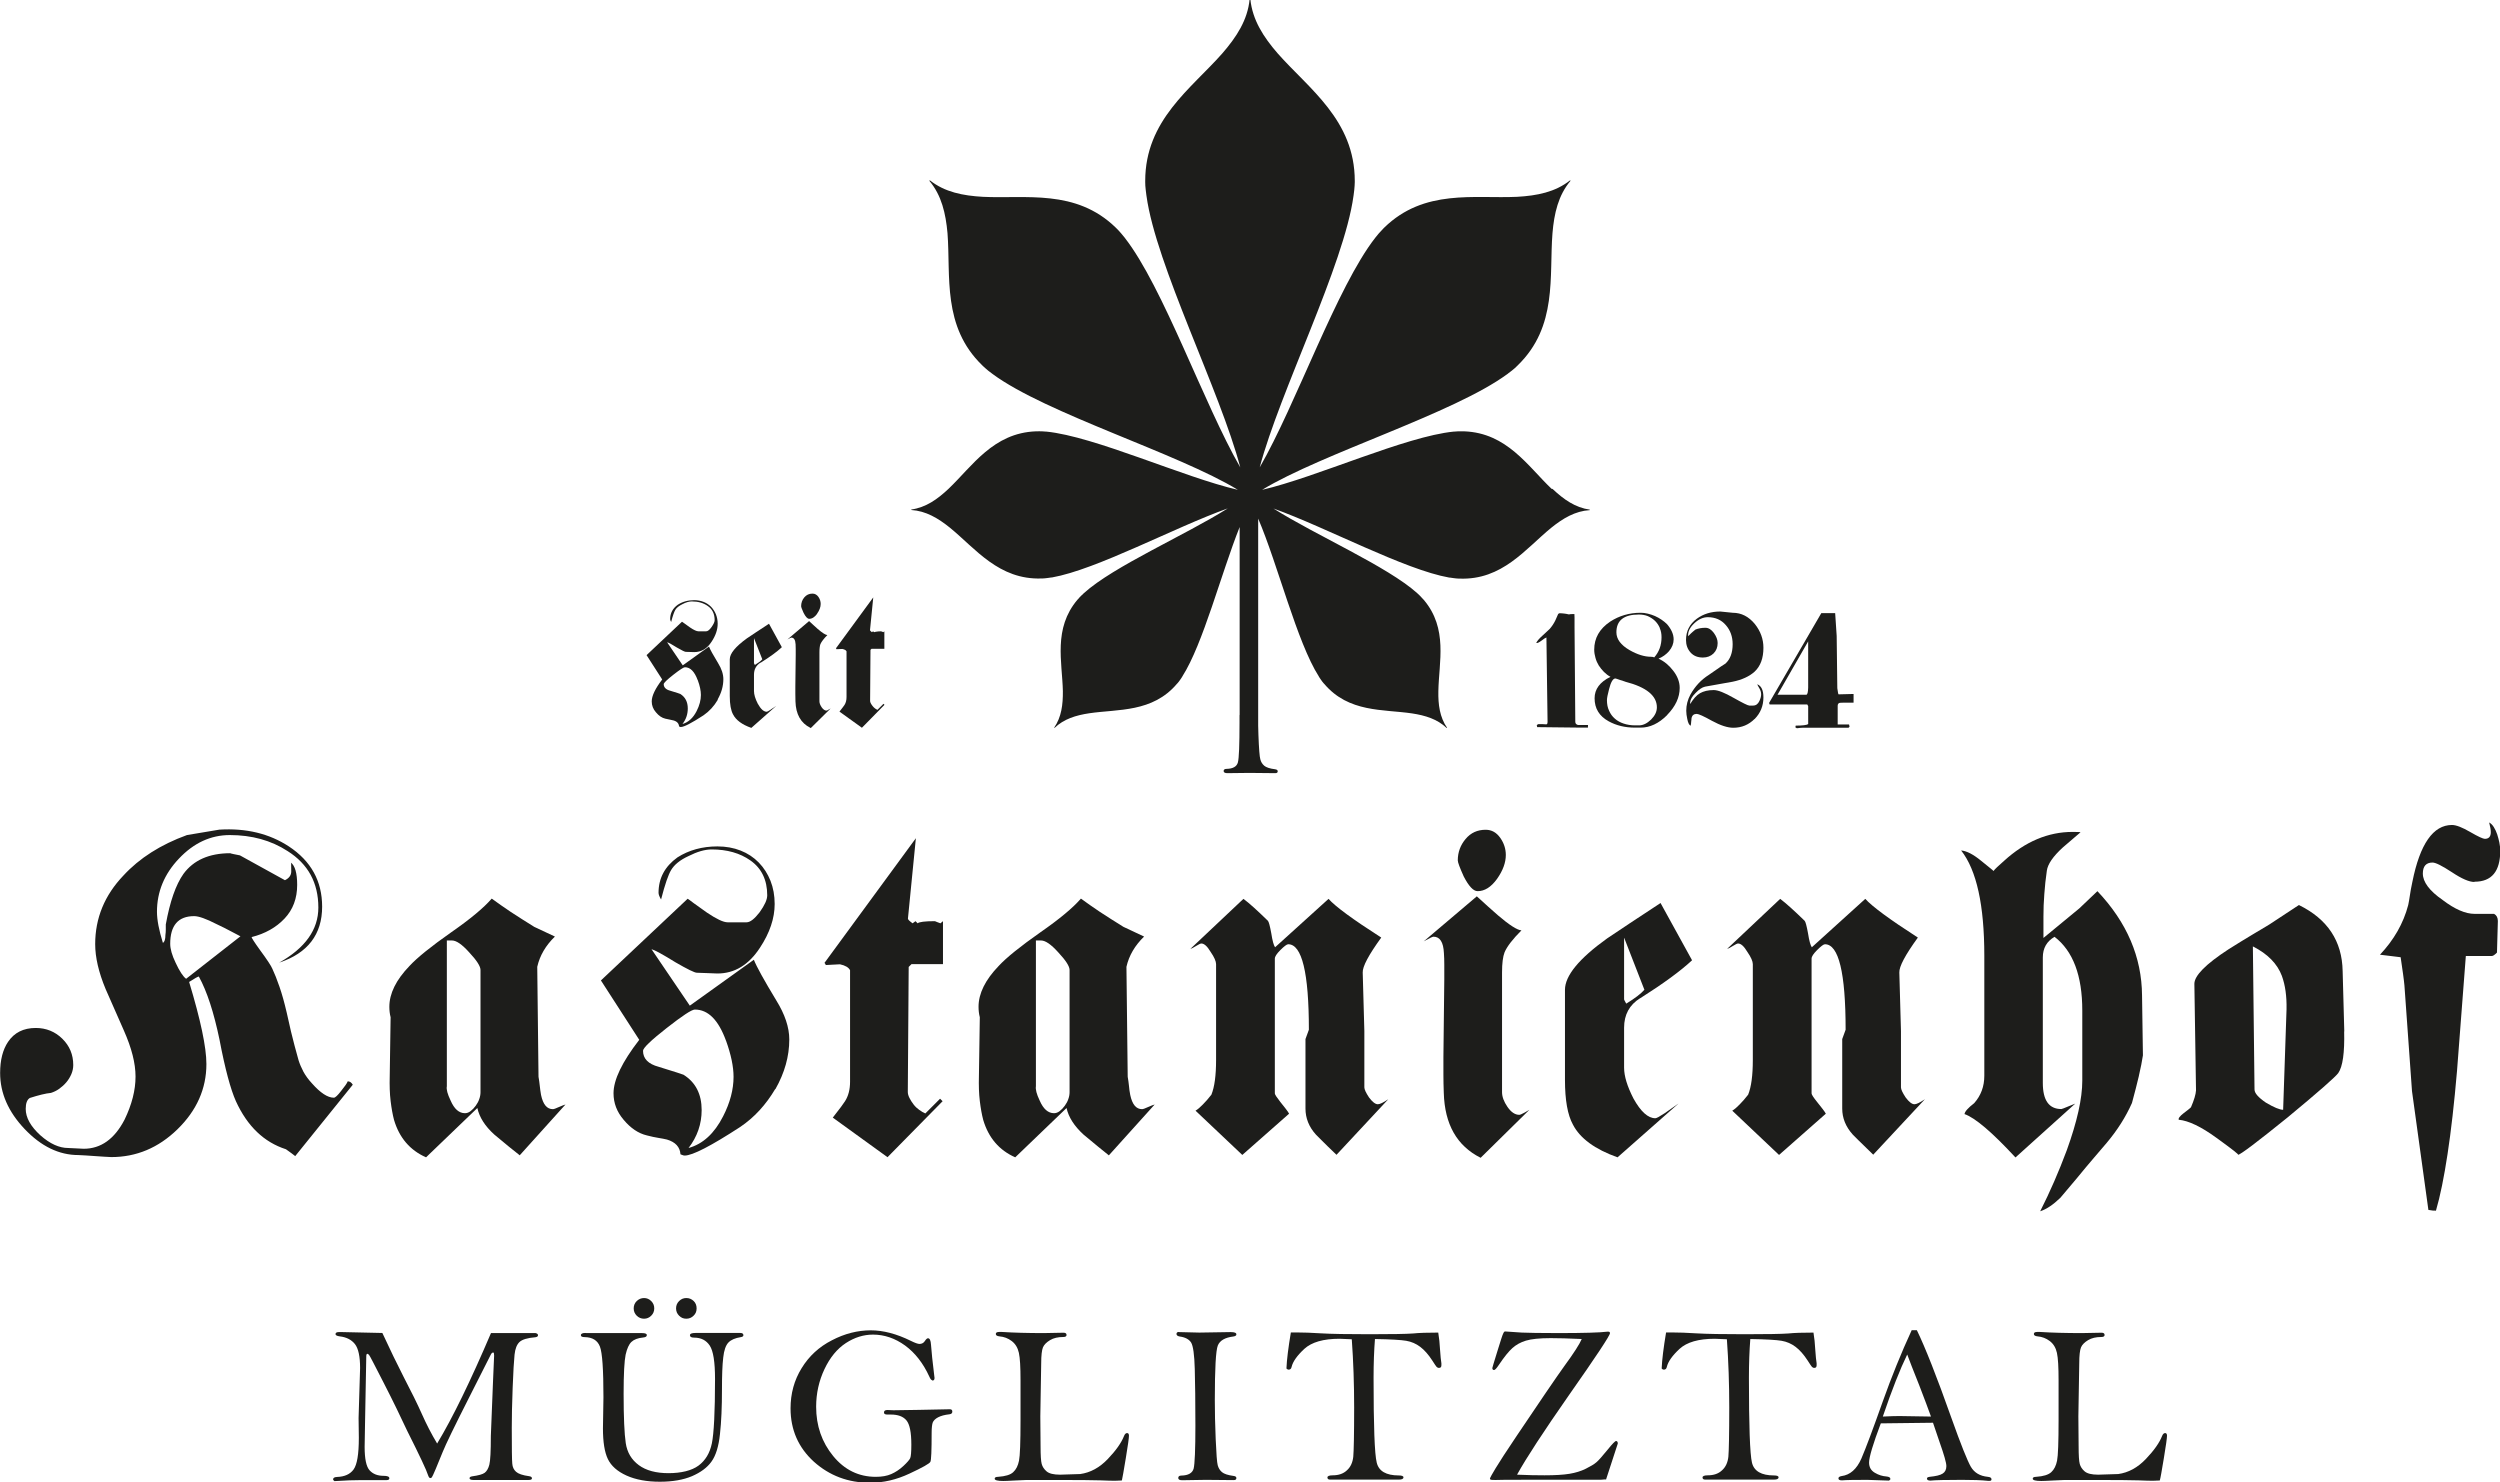
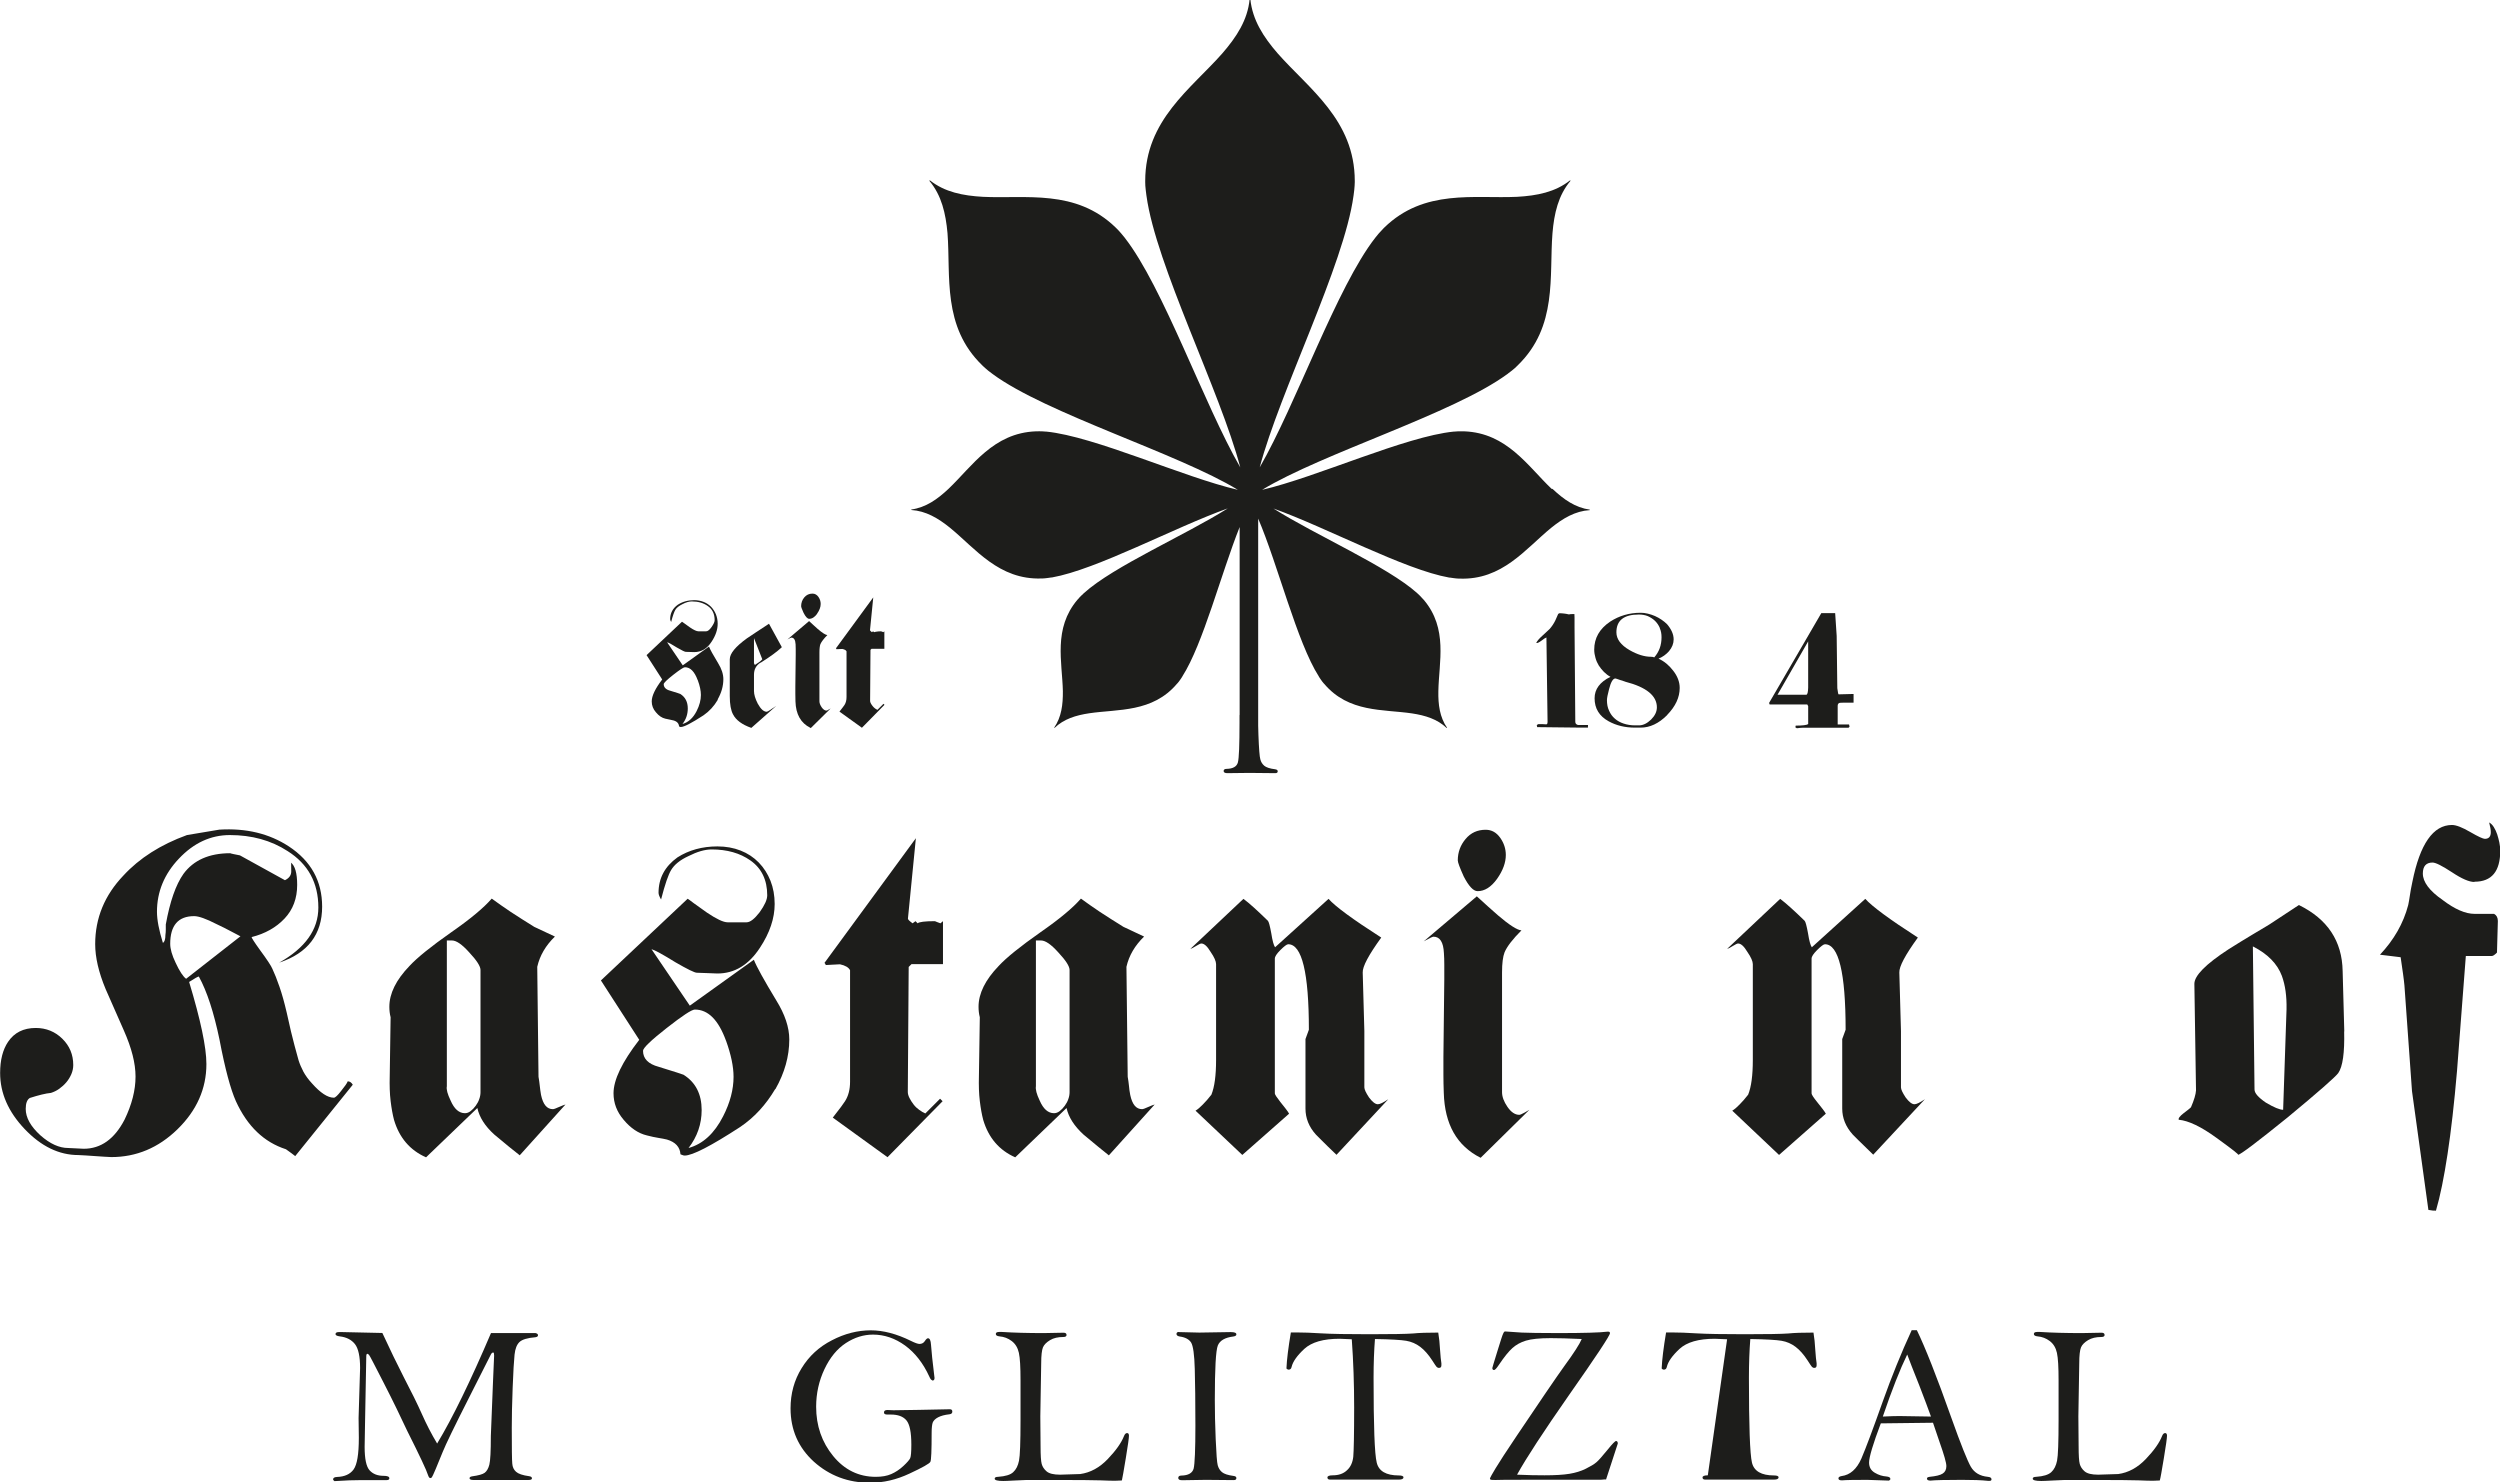
<svg xmlns="http://www.w3.org/2000/svg" id="Ebene_2" data-name="Ebene 2" viewBox="0 0 198.28 117.56">
  <defs>
    <style>
      .cls-1 {
        fill: #1d1d1b;
      }
    </style>
  </defs>
  <g id="Ebene_1-2" data-name="Ebene 1">
    <g>
      <g>
        <path class="cls-1" d="M23.41,91.69c-.13-.11-.38-.29-.73-.54-1.74-.56-3.06-1.82-3.97-3.81-.42-.94-.86-2.56-1.3-4.88-.45-2.16-.99-3.83-1.64-5.01-.07,0-.32.14-.77.43.91,3.01,1.37,5.18,1.37,6.51,0,1.96-.77,3.69-2.3,5.18-1.51,1.47-3.26,2.2-5.24,2.2-.13,0-.32-.01-.57-.03-.25-.02-.49-.04-.74-.05-.25-.01-.49-.03-.73-.05-.25-.02-.43-.03-.57-.03-1.54,0-2.96-.69-4.27-2.07-1.29-1.36-1.94-2.84-1.94-4.44,0-1.02.21-1.85.63-2.47.49-.73,1.22-1.1,2.2-1.1.82,0,1.53.29,2.1.85.58.57.87,1.26.87,2.09,0,.25-.05.48-.15.72-.1.23-.23.45-.4.65-.17.2-.36.37-.57.52s-.43.25-.65.32c-.42.04-.98.18-1.67.4-.22.13-.33.42-.33.87,0,.69.39,1.39,1.17,2.1.76.67,1.49,1,2.2,1,.16,0,.37.01.63.03.27.02.47.03.6.03,1.36,0,2.44-.77,3.24-2.31.58-1.2.87-2.34.87-3.41s-.31-2.27-.93-3.67l-1.44-3.27c-.56-1.34-.83-2.53-.83-3.57,0-2.07.75-3.88,2.24-5.44,1.27-1.38,2.95-2.45,5.04-3.21l2.57-.43c2.12-.13,3.95.31,5.51,1.33,1.76,1.16,2.64,2.75,2.64,4.78,0,2.2-1.14,3.69-3.41,4.44,2.07-1.16,3.11-2.62,3.11-4.37,0-1.96-.81-3.45-2.44-4.48-1.31-.85-2.84-1.27-4.58-1.27-1.51,0-2.86.62-4.04,1.87-1.16,1.22-1.74,2.63-1.74,4.21,0,.65.16,1.47.47,2.47.13-.07.2-.28.2-.63.02-.13.03-.27.03-.4v-.43c.33-1.83.8-3.16,1.4-4.01.8-1.09,2.04-1.64,3.71-1.64.04.02.13.04.27.07.13.02.3.06.5.1l3.57,1.97c.33-.16.5-.39.5-.7,0-.51-.01-.75-.03-.7.33.25.5.84.5,1.77,0,1.07-.33,1.96-1,2.67-.67.71-1.54,1.2-2.61,1.47-.02.04.2.39.67,1.04.56.76.88,1.25.97,1.47.18.38.37.86.57,1.44s.39,1.26.57,2.04c.24,1.11.45,1.98.62,2.61.17.62.27,1.01.32,1.17.09.29.22.59.38.9.17.31.39.62.68.93.67.76,1.25,1.14,1.74,1.14.11,0,.3-.18.57-.53.29-.36.47-.61.53-.77.16,0,.29.09.4.27l-4.58,5.68ZM18.27,73.84c-.31-.17-.68-.35-1.1-.55-.82-.42-1.41-.63-1.77-.63-1.27,0-1.9.74-1.9,2.2,0,.4.14.9.43,1.5.31.67.59,1.09.83,1.27l4.31-3.37c-.22-.11-.49-.25-.8-.42Z" />
        <path class="cls-1" d="M41.21,91.62c-.22-.18-.5-.4-.84-.67-.33-.27-.72-.59-1.17-.97-.74-.67-1.18-1.37-1.34-2.1l-4.07,3.91c-1.27-.56-2.12-1.55-2.54-2.97-.11-.42-.2-.92-.27-1.5-.07-.58-.09-1.24-.07-1.97l.07-4.67c-.07-.27-.1-.55-.1-.83,0-1.05.53-2.13,1.6-3.24.6-.65,1.7-1.54,3.31-2.67,1.51-1.05,2.58-1.94,3.21-2.67.45.33.95.68,1.5,1.05.56.37,1.18.76,1.87,1.19l1.64.77c-.73.71-1.2,1.51-1.4,2.4l.1,8.72c.04.25.08.48.1.72.02.23.06.47.1.72.16.76.47,1.13.94,1.13.07,0,.23-.05.48-.17.26-.11.43-.18.52-.2l-3.64,4.04ZM38.11,76.93c0-.29-.3-.76-.9-1.4-.56-.62-1.01-.94-1.37-.94h-.4v11.56c-.05.25.05.62.3,1.14.29.67.67,1,1.14,1,.16,0,.31-.06.45-.17.14-.11.28-.25.4-.42.12-.17.22-.34.28-.53.07-.19.1-.37.1-.55v-9.69Z" />
        <path class="cls-1" d="M61.48,86.38c-.74,1.25-1.66,2.25-2.77,3-2.32,1.51-3.79,2.27-4.41,2.27-.07,0-.13-.02-.2-.05-.07-.03-.11-.05-.13-.05-.04-.58-.4-.97-1.07-1.17-.18-.04-.4-.09-.67-.13-.27-.04-.58-.11-.93-.2-.67-.16-1.28-.57-1.84-1.24-.53-.62-.8-1.32-.8-2.1,0-1.07.68-2.48,2.04-4.24l-3.04-4.71,6.88-6.48c.07.04.23.16.48.35.26.19.61.44,1.05.75.76.51,1.3.77,1.64.77h1.5c.29,0,.63-.27,1.04-.8.4-.56.6-1,.6-1.34,0-1.22-.45-2.15-1.34-2.77-.82-.58-1.85-.87-3.07-.87-.53,0-1.15.18-1.84.53-.67.31-1.12.68-1.37,1.1-.22.36-.49,1.13-.8,2.34-.13-.22-.2-.4-.2-.53,0-1.16.5-2.09,1.5-2.81.91-.58,1.97-.87,3.17-.87.67,0,1.28.11,1.84.33.56.22,1.04.54,1.44.95.4.41.71.9.93,1.45.22.56.33,1.17.33,1.84,0,1.13-.39,2.29-1.17,3.47-.89,1.36-2.01,2.04-3.37,2.04-.16,0-.42-.01-.78-.03-.37-.02-.65-.03-.85-.03-.18,0-.75-.28-1.7-.83-1-.62-1.64-.97-1.9-1.04l3.04,4.48,5.08-3.64c.22.56.81,1.62,1.77,3.21.69,1.11,1.04,2.15,1.04,3.11,0,1.34-.37,2.65-1.1,3.94ZM57.58,82.54c-.6-1.65-1.42-2.47-2.47-2.47-.25,0-.99.49-2.24,1.47-1.25.98-1.87,1.58-1.87,1.8,0,.62.41,1.05,1.24,1.27,1.29.4,1.95.61,1.97.63.96.6,1.44,1.54,1.44,2.8,0,1.11-.35,2.12-1.04,3.01,1.13-.31,2.05-1.15,2.74-2.51.56-1.09.83-2.14.83-3.14,0-.8-.2-1.76-.6-2.87Z" />
        <path class="cls-1" d="M72.27,76.49l-.2.2-.07,9.92c0,.13.04.29.13.47.09.18.2.35.33.52.13.17.28.31.45.43.17.12.33.22.48.28l1.17-1.17.2.2-4.37,4.44-4.34-3.14c.56-.71.88-1.15.97-1.3.27-.42.4-.94.4-1.54v-8.85c-.11-.22-.38-.38-.8-.47-.13,0-.33.01-.58.03-.26.02-.44.03-.55.03,0-.04-.03-.1-.1-.17l7.25-9.89-.63,6.38c0,.07.12.19.37.37l.23-.17.17.17c.11-.11.57-.17,1.37-.17.04.02.1.04.17.07.07.02.16.06.27.1l.2-.17v3.41h-2.5Z" />
        <path class="cls-1" d="M87.93,91.62c-.22-.18-.5-.4-.83-.67-.33-.27-.72-.59-1.17-.97-.73-.67-1.18-1.37-1.34-2.1l-4.07,3.91c-1.27-.56-2.12-1.55-2.54-2.97-.11-.42-.2-.92-.27-1.5-.07-.58-.09-1.24-.07-1.97l.07-4.67c-.07-.27-.1-.55-.1-.83,0-1.05.53-2.13,1.6-3.24.6-.65,1.7-1.54,3.31-2.67,1.51-1.05,2.58-1.94,3.21-2.67.45.33.95.68,1.5,1.05.56.37,1.18.76,1.87,1.19l1.64.77c-.73.71-1.2,1.51-1.4,2.4l.1,8.72c.04.25.08.48.1.72.02.23.05.47.1.72.16.76.47,1.13.94,1.13.07,0,.23-.05.48-.17.25-.11.43-.18.52-.2l-3.64,4.04ZM84.83,76.93c0-.29-.3-.76-.9-1.4-.56-.62-1.01-.94-1.37-.94h-.4v11.56c-.04.25.05.62.3,1.14.29.67.67,1,1.14,1,.16,0,.31-.06.45-.17.14-.11.28-.25.4-.42.12-.17.22-.34.28-.53.07-.19.1-.37.1-.55v-9.69Z" />
        <path class="cls-1" d="M106,91.59c-.53-.51-.94-.9-1.2-1.17-.27-.27-.41-.41-.43-.43-.56-.62-.83-1.31-.83-2.07v-5.51c.09-.25.18-.49.27-.74,0-4.52-.55-6.78-1.64-6.78-.11,0-.32.16-.63.47-.29.29-.43.51-.43.67v10.69c0,.09.15.31.43.67.18.22.33.41.45.57.12.16.21.28.25.37l-3.71,3.27-3.71-3.51c.18-.11.37-.27.58-.49.21-.21.44-.47.68-.78.25-.62.37-1.54.37-2.74v-7.61c0-.22-.14-.55-.43-.97-.27-.45-.51-.67-.74-.67-.07,0-.21.07-.42.2-.21.13-.36.21-.45.23l4.21-3.97c.45.33,1.09.91,1.94,1.74.07.07.16.4.27,1,.09.58.19.95.3,1.1l4.24-3.84c.53.6,1.93,1.63,4.18,3.07-1,1.38-1.49,2.3-1.47,2.77l.13,4.64v4.47c0,.16.12.42.37.8.27.36.5.54.7.54.16,0,.43-.13.83-.4l-4.11,4.41Z" />
        <path class="cls-1" d="M117.42,91.82c-1.87-.94-2.84-2.65-2.91-5.14-.02-.51-.03-1-.03-1.47v-1.37l.07-6.18v-1.13c0-.36-.01-.67-.03-.94-.04-.87-.32-1.3-.83-1.3-.07,0-.32.12-.77.37l4.21-3.57c.31.29.61.56.88.8.28.25.54.48.79.7.91.78,1.54,1.18,1.87,1.2-.69.69-1.14,1.27-1.34,1.74-.13.33-.2.87-.2,1.6v9.49c0,.36.14.75.43,1.17.29.42.6.63.94.63.07,0,.2-.06.42-.18.21-.12.34-.19.38-.22l-3.87,3.81ZM118.73,69.71c-.47.65-.98.97-1.54.97-.33,0-.7-.39-1.1-1.17-.31-.69-.47-1.11-.47-1.27,0-.65.21-1.21.62-1.7.41-.49.94-.73,1.59-.73.47,0,.85.21,1.15.63.3.42.45.88.45,1.37,0,.6-.23,1.24-.7,1.9Z" />
-         <path class="cls-1" d="M130.08,79.17c-.85.53-1.27,1.31-1.27,2.34v3.17c0,.67.25,1.48.74,2.44.58,1.05,1.16,1.57,1.74,1.57.09,0,.33-.13.74-.4.16-.11.32-.23.5-.35.18-.12.38-.26.6-.42l-4.84,4.27c-1.8-.64-2.98-1.51-3.54-2.6-.42-.76-.63-1.94-.63-3.54v-7.15c0-1.11,1.11-2.47,3.34-4.07.47-.31,1.05-.7,1.75-1.17.7-.47,1.53-1.01,2.49-1.64l2.5,4.54c-.91.85-2.28,1.85-4.11,3.01ZM128.81,74.39v4.88s.06.16.17.33c.69-.42,1.17-.79,1.44-1.1l-1.6-4.11Z" />
        <path class="cls-1" d="M148.58,91.59c-.53-.51-.93-.9-1.2-1.17-.27-.27-.41-.41-.43-.43-.56-.62-.84-1.31-.84-2.07v-5.51c.09-.25.18-.49.27-.74,0-4.52-.55-6.78-1.64-6.78-.11,0-.32.16-.63.47-.29.29-.43.51-.43.67v10.69c0,.09.14.31.43.67.18.22.33.41.45.57.12.16.21.28.25.37l-3.71,3.27-3.71-3.51c.18-.11.37-.27.58-.49.21-.21.44-.47.68-.78.25-.62.37-1.54.37-2.74v-7.61c0-.22-.14-.55-.43-.97-.27-.45-.51-.67-.74-.67-.07,0-.21.07-.42.2-.21.13-.36.21-.45.23l4.21-3.97c.44.33,1.09.91,1.94,1.74.07.07.16.4.27,1,.09.58.19.95.3,1.1l4.24-3.84c.54.6,1.93,1.63,4.17,3.07-1,1.38-1.49,2.3-1.47,2.77l.13,4.64v4.47c0,.16.12.42.37.8.27.36.5.54.7.54.16,0,.43-.13.83-.4l-4.11,4.41Z" />
-         <path class="cls-1" d="M169.64,85.33c-.15.63-.33,1.35-.55,2.15-.25.56-.54,1.1-.87,1.62-.33.52-.71,1.04-1.14,1.55-.27.31-.6.7-1,1.17-.4.47-.86,1.01-1.37,1.64l-1.3,1.54c-.58.56-1.11.91-1.6,1.07.78-1.54,1.48-3.15,2.11-4.84.82-2.27,1.23-4.11,1.23-5.51v-5.58c0-2.76-.73-4.71-2.2-5.84-.62.36-.93.9-.93,1.64v9.95c0,1.38.49,2.07,1.47,2.07.04,0,.22-.07.53-.2.16-.07.28-.12.37-.15.09-.03.16-.06.2-.08l-4.74,4.27c-1.85-2-3.2-3.15-4.04-3.44.02-.2.28-.49.77-.87.53-.6.8-1.32.8-2.17v-9.52c0-4.01-.61-6.79-1.84-8.35.45.04.98.32,1.6.83.67.54.99.8.97.8.09-.13.37-.4.83-.8,1.69-1.54,3.51-2.3,5.44-2.3.4,0,.61.01.63.03-.31.27-.78.67-1.4,1.2-.78.71-1.2,1.33-1.27,1.84-.09.62-.16,1.24-.2,1.85-.05.61-.07,1.21-.07,1.79v1.7l2.84-2.34,1.44-1.37c2.34,2.47,3.52,5.23,3.54,8.28l.07,4.74c-.07.45-.17.99-.32,1.62Z" />
        <path class="cls-1" d="M185.92,81.8c.04,1.69-.11,2.79-.47,3.31-.25.33-1.58,1.5-4.01,3.51-2.45,1.98-3.76,2.97-3.94,2.97.11,0-.46-.44-1.7-1.34-1.22-.89-2.23-1.37-3-1.44-.05-.11.09-.29.4-.53.11-.09.21-.17.3-.23.09-.07.18-.14.27-.23.25-.58.38-1.02.4-1.34l-.13-8.45c0-.65.9-1.56,2.71-2.74.71-.45,1.34-.83,1.87-1.15.53-.32.99-.6,1.37-.82l2.34-1.54c2.27,1.11,3.43,2.86,3.47,5.24l.13,4.78ZM181.35,80.04c.02-1.02-.1-1.9-.37-2.64-.36-.96-1.12-1.74-2.3-2.34l.13,11.35c0,.29.3.63.9,1.04.64.38,1.1.57,1.37.57l.27-7.98Z" />
        <path class="cls-1" d="M196.24,69.95c-.4,0-.99-.25-1.77-.77-.78-.51-1.29-.77-1.54-.77-.51,0-.77.29-.77.87,0,.67.52,1.37,1.57,2.1.96.73,1.8,1.1,2.54,1.1h1.54c.2.11.3.3.3.57l-.07,2.5c-.18.18-.31.27-.4.27h-2.07l-.7,9.12c-.22,2.56-.47,4.76-.75,6.59-.28,1.84-.58,3.33-.92,4.49-.2,0-.33-.01-.4-.03l-.2-.03-1.3-9.42-.6-8.38c-.04-.47-.15-1.21-.3-2.24-.16-.02-.37-.05-.65-.08-.28-.03-.61-.07-.99-.12,1.11-1.18,1.86-2.49,2.24-3.94.04-.2.09-.45.13-.75.04-.3.11-.66.2-1.09.6-3,1.65-4.51,3.14-4.51.33,0,.82.19,1.47.57.62.36,1,.53,1.14.53.31,0,.47-.18.47-.53,0-.18-.04-.43-.13-.77.13.07.26.19.37.37.11.18.2.37.27.58.07.21.12.43.17.65.04.22.07.43.07.63,0,1.65-.68,2.47-2.04,2.47Z" />
      </g>
      <g>
        <path class="cls-1" d="M30.33,105.73c.6,1.3,1.16,2.45,1.67,3.45.62,1.19,1.11,2.18,1.46,2.97.35.79.75,1.57,1.21,2.34,1.23-2.04,2.65-4.96,4.27-8.76h3.54c.12.03.19.08.19.17s-.07.14-.21.16c-.63.05-1.05.18-1.26.38-.21.2-.34.53-.39,1-.05.47-.1,1.34-.15,2.62-.05,1.27-.07,2.34-.07,3.18,0,1.63.01,2.58.04,2.85.02.27.12.48.3.64.18.16.52.28,1.04.35.15.02.22.08.22.17s-.09.13-.28.13h-3.46s-.91,0-.91,0c-.2,0-.3-.05-.3-.14,0-.08.07-.13.21-.15.5-.07.83-.16.99-.28.16-.12.29-.33.37-.64s.12-1.07.12-2.28l.17-4.27.09-2.11c0-.16-.02-.24-.07-.24-.07,0-.13.05-.18.14l-1.76,3.48c-1.13,2.23-1.82,3.65-2.07,4.27l-.55,1.34c-.17.41-.28.63-.31.67-.04.04-.08.06-.12.06-.07,0-.13-.08-.18-.23-.11-.37-.66-1.54-1.65-3.51-.52-1.11-1.13-2.38-1.86-3.8s-1.11-2.17-1.17-2.23-.1-.09-.13-.09c-.06,0-.09.07-.09.22l-.1,5.39-.03,1.78c0,.94.13,1.56.39,1.85.26.29.63.44,1.11.44.31,0,.46.06.46.2,0,.09-.07.14-.22.14h-.19s-.58,0-.58,0h-1.25c-.54,0-1.25.02-2.11.08-.07-.05-.11-.09-.11-.14,0-.12.1-.18.31-.19.59-.02,1.03-.21,1.31-.59.28-.38.42-1.21.42-2.51l-.02-1.57.12-3.97c0-.92-.14-1.56-.41-1.9-.27-.34-.67-.55-1.2-.61-.23-.03-.34-.09-.34-.18,0-.1.08-.16.25-.16.09,0,.2,0,.32,0l3.15.07Z" />
-         <path class="cls-1" d="M46.46,105.73h4.46c.25,0,.38.05.38.16s-.09.17-.29.19c-.42.04-.73.16-.93.35-.2.19-.35.53-.46,1.01-.1.48-.16,1.51-.16,3.09,0,1.89.06,3.2.17,3.93s.45,1.31,1.03,1.74c.58.43,1.37.64,2.36.64s1.84-.2,2.38-.6c.54-.4.9-.99,1.06-1.77.16-.78.25-2.48.25-5.1,0-1.35-.14-2.23-.42-2.65-.28-.42-.69-.63-1.24-.63-.22,0-.33-.06-.33-.19,0-.12.14-.18.44-.18h3.56c.16,0,.24.06.24.18,0,.08-.07.13-.2.15-.45.07-.78.21-.99.43-.21.22-.35.62-.41,1.19-.07.58-.1,1.42-.1,2.53,0,1.39-.05,2.58-.16,3.55-.1.97-.33,1.7-.67,2.17-.34.48-.86.86-1.55,1.16-.69.29-1.54.44-2.55.44s-1.91-.16-2.64-.49c-.73-.33-1.22-.77-1.48-1.31-.26-.54-.39-1.35-.39-2.43l.04-2.47c0-2.19-.09-3.53-.28-4.02-.19-.49-.59-.74-1.21-.75-.2,0-.3-.05-.3-.15,0-.12.12-.18.37-.18ZM51.08,102.95c.22,0,.41.08.57.24.16.16.24.35.24.58s-.08.42-.24.58-.35.24-.57.24-.42-.08-.58-.24c-.16-.16-.24-.35-.24-.58s.08-.43.25-.59c.16-.15.35-.23.57-.23ZM54.44,102.95c.22,0,.41.08.57.23.16.15.24.35.24.59s-.08.43-.24.58c-.16.16-.35.24-.58.24s-.41-.08-.57-.24c-.16-.16-.24-.35-.24-.58s.08-.42.24-.58.35-.24.57-.24Z" />
        <path class="cls-1" d="M73.95,109.47c-.08,0-.16-.09-.24-.28-.49-1.07-1.13-1.89-1.92-2.47-.8-.58-1.65-.87-2.55-.87-.74,0-1.46.22-2.15.67-.69.45-1.26,1.14-1.7,2.07-.44.93-.66,1.93-.66,2.98,0,1.51.45,2.81,1.35,3.91.9,1.1,2.03,1.65,3.38,1.65.48,0,.89-.07,1.23-.22.34-.15.66-.36.96-.64.3-.28.48-.49.54-.62.06-.14.09-.5.09-1.08,0-.97-.13-1.61-.39-1.92s-.67-.46-1.24-.46h-.28c-.17,0-.26-.05-.26-.16,0-.14.09-.2.28-.2l.47.02,2.01-.03,2.46-.05c.14,0,.2.06.2.19s-.08.19-.23.21c-.37.04-.67.12-.9.24-.23.12-.37.27-.43.43-.05.16-.08.43-.08.81,0,1.39-.03,2.15-.1,2.29-.07.14-.62.45-1.65.93-1.04.49-2.08.73-3.13.73-1.74,0-3.22-.56-4.46-1.67-1.23-1.12-1.85-2.53-1.85-4.23,0-1.17.29-2.24.88-3.19.58-.95,1.38-1.69,2.4-2.21,1.01-.53,2.05-.79,3.09-.79.98,0,2.05.28,3.18.84.32.16.55.24.68.24.18,0,.33-.08.43-.24.09-.14.17-.21.24-.21.14,0,.22.17.24.52.04.54.12,1.36.26,2.47.01.06.02.11.02.16,0,.14-.06.21-.19.21Z" />
        <path class="cls-1" d="M88.97,117.42c-.29.01-.46.02-.5.02-.22,0-.62,0-1.19-.03-.58-.02-1.77-.03-3.59-.03h-2.26c-.08,0-.39.01-.91.04-.52.03-.84.04-.95.04-.45,0-.68-.06-.68-.18,0-.1.09-.15.27-.15.58-.04.98-.16,1.2-.37.23-.21.38-.51.46-.91.08-.39.12-1.46.12-3.2v-3.19c0-1.03-.04-1.75-.13-2.16-.09-.41-.28-.72-.57-.94-.29-.22-.61-.34-.97-.37-.19-.02-.29-.08-.29-.19s.09-.16.26-.16c.04,0,.12,0,.23,0,.94.06,2.05.09,3.31.09l1.57-.03c.16,0,.24.06.24.18,0,.11-.09.16-.26.16-.42,0-.77.08-1.05.25-.28.17-.47.36-.56.57-.09.22-.14.64-.14,1.27l-.07,4.21.02,2.35c0,.73.03,1.2.09,1.42.06.22.19.42.39.59.2.17.55.26,1.07.26.04,0,.57-.02,1.59-.05.81-.11,1.54-.51,2.19-1.19.65-.68,1.08-1.29,1.29-1.83.06-.15.14-.23.24-.23.1,0,.15.07.15.21,0,.17-.08.76-.25,1.78-.17,1.02-.27,1.61-.31,1.76Z" />
        <path class="cls-1" d="M93.5,105.65l1.62.04,2.49-.04c.3,0,.45.06.45.18,0,.09-.08.15-.24.17-.66.08-1.07.32-1.23.71-.16.39-.24,1.84-.24,4.34,0,.92.02,1.95.07,3.1.05,1.15.1,1.84.16,2.06.06.22.17.41.34.55.17.14.47.24.92.3.15.02.22.07.22.17,0,.11-.07.16-.21.16l-2.21-.02-1.88.03c-.21,0-.31-.06-.31-.18,0-.12.08-.19.25-.19.55-.01.87-.2.97-.55.09-.36.14-1.49.14-3.41s-.02-3.35-.05-4.49c-.03-1.14-.13-1.84-.29-2.1-.16-.25-.46-.42-.91-.48-.17-.03-.25-.1-.25-.2s.06-.16.19-.16Z" />
        <path class="cls-1" d="M107.22,106.22c-.46-.02-.79-.04-.98-.04-1.28,0-2.21.27-2.79.8-.58.54-.91,1.01-1.01,1.43-.03.15-.11.22-.24.22-.06,0-.11-.03-.17-.09.03-.71.15-1.66.35-2.86.29,0,.47,0,.54,0,.46,0,1.08.02,1.86.07.84.05,2.12.07,3.84.07s2.92-.02,3.45-.06c.49-.05,1.15-.07,2-.07.07.43.12.87.14,1.33.04.53.07.9.11,1.11,0,.05,0,.1,0,.15,0,.14-.06.21-.19.21-.08,0-.14-.03-.19-.08-.05-.05-.16-.22-.34-.5-.31-.48-.63-.84-.96-1.09-.33-.25-.7-.41-1.11-.48-.41-.07-1.24-.12-2.48-.14-.07.9-.11,1.92-.11,3.07,0,3.81.08,6.05.25,6.73.16.68.75,1.02,1.75,1.02.24,0,.37.05.37.15,0,.12-.12.18-.35.18h-5.47c-.14,0-.21-.06-.21-.17s.14-.17.42-.17c.47,0,.85-.13,1.13-.4.29-.26.45-.62.5-1.07.04-.45.07-1.75.07-3.91,0-1.84-.06-3.65-.19-5.44Z" />
        <path class="cls-1" d="M127.35,117.33l-.37.03c-5.41,0-8.19,0-8.34.02-.22,0-.35,0-.4-.02-.04-.01-.07-.05-.07-.11.02-.07.17-.33.45-.8.28-.47.84-1.33,1.68-2.58l2.31-3.42c.71-1.04,1.19-1.73,1.45-2.09.77-1.05,1.23-1.77,1.39-2.16-1.05-.05-1.87-.07-2.46-.07-.89,0-1.55.07-1.97.2-.43.13-.78.33-1.07.59-.29.26-.64.69-1.05,1.3-.2.3-.33.44-.4.44-.09,0-.14-.05-.14-.16,0-.03.13-.46.39-1.3.26-.84.41-1.32.47-1.43.05-.12.1-.17.15-.17l1.33.09c.47.02,1.44.04,2.9.04,2.02,0,3.31-.04,3.85-.11.06,0,.1,0,.13,0,.07,0,.11.04.11.12,0,.18-1.09,1.83-3.28,4.95-1.98,2.84-3.35,4.93-4.09,6.27.85.04,1.58.05,2.19.05.84,0,1.49-.04,1.97-.12.48-.08.91-.21,1.29-.4.38-.19.67-.36.85-.52.19-.16.48-.5.89-1,.37-.46.59-.68.66-.68.09,0,.14.07.14.2l-.94,2.88Z" />
-         <path class="cls-1" d="M136.98,106.22c-.46-.02-.79-.04-.98-.04-1.28,0-2.21.27-2.79.8-.58.54-.91,1.01-1.01,1.43-.03.15-.11.22-.24.22-.06,0-.12-.03-.17-.09.03-.71.15-1.66.35-2.86.29,0,.47,0,.54,0,.46,0,1.08.02,1.86.07.84.05,2.12.07,3.84.07s2.92-.02,3.45-.06c.49-.05,1.15-.07,2-.07.07.43.12.87.14,1.33.04.53.07.9.11,1.11,0,.05,0,.1,0,.15,0,.14-.06.21-.18.21-.08,0-.14-.03-.19-.08-.05-.05-.16-.22-.34-.5-.31-.48-.63-.84-.96-1.09-.33-.25-.7-.41-1.11-.48-.41-.07-1.24-.12-2.48-.14-.07.9-.11,1.92-.11,3.07,0,3.81.08,6.05.24,6.73.16.68.75,1.02,1.75,1.02.24,0,.36.05.36.15,0,.12-.12.18-.35.18h-5.47c-.14,0-.21-.06-.21-.17s.14-.17.42-.17c.47,0,.85-.13,1.13-.4.29-.26.45-.62.5-1.07.04-.45.07-1.75.07-3.91,0-1.84-.06-3.65-.19-5.44Z" />
+         <path class="cls-1" d="M136.98,106.22c-.46-.02-.79-.04-.98-.04-1.28,0-2.21.27-2.79.8-.58.54-.91,1.01-1.01,1.43-.03.15-.11.22-.24.22-.06,0-.12-.03-.17-.09.03-.71.15-1.66.35-2.86.29,0,.47,0,.54,0,.46,0,1.08.02,1.86.07.84.05,2.12.07,3.84.07s2.92-.02,3.45-.06c.49-.05,1.15-.07,2-.07.07.43.12.87.14,1.33.04.53.07.9.11,1.11,0,.05,0,.1,0,.15,0,.14-.06.21-.18.21-.08,0-.14-.03-.19-.08-.05-.05-.16-.22-.34-.5-.31-.48-.63-.84-.96-1.09-.33-.25-.7-.41-1.11-.48-.41-.07-1.24-.12-2.48-.14-.07.9-.11,1.92-.11,3.07,0,3.81.08,6.05.24,6.73.16.68.75,1.02,1.75,1.02.24,0,.36.05.36.15,0,.12-.12.18-.35.18h-5.47c-.14,0-.21-.06-.21-.17s.14-.17.42-.17Z" />
        <path class="cls-1" d="M151.62,105.5h.41c.66,1.36,1.58,3.68,2.74,6.96.75,2.11,1.27,3.4,1.54,3.87.28.48.73.74,1.35.8.2.02.29.08.29.2,0,.08-.05.12-.15.12h-.12c-.54-.06-1.24-.08-2.08-.08-1.29,0-2.12.02-2.49.06-.18,0-.28-.05-.28-.16,0-.08.07-.12.21-.14.5-.05.85-.13,1.04-.26.19-.12.29-.32.29-.59s-.18-.89-.54-1.91l-.52-1.53c-.31,0-1.69.02-4.14.05-.62,1.64-.93,2.68-.93,3.11,0,.36.15.63.46.81.3.18.61.27.9.29.22.02.33.08.33.2,0,.05-.04.09-.11.13-.95-.04-1.52-.06-1.72-.06-1,0-1.67.01-2.01.04-.19,0-.28-.05-.28-.16,0-.09.08-.15.25-.18.68-.09,1.2-.55,1.57-1.39.36-.84.92-2.34,1.69-4.51.7-1.97,1.47-3.87,2.3-5.67ZM151.26,107.44c-.55,1.13-1.2,2.76-1.93,4.91.61-.03,1.05-.04,1.32-.04l2.5.04c-.22-.62-.53-1.43-.92-2.45-.49-1.22-.8-2.03-.96-2.46Z" />
        <path class="cls-1" d="M171.3,117.42c-.29.01-.46.02-.5.02-.22,0-.62,0-1.19-.03-.58-.02-1.77-.03-3.59-.03h-2.26c-.08,0-.39.01-.91.04-.52.03-.84.04-.95.04-.45,0-.68-.06-.68-.18,0-.1.09-.15.27-.15.58-.04.97-.16,1.2-.37.23-.21.38-.51.46-.91.08-.39.12-1.46.12-3.2v-3.19c0-1.03-.04-1.75-.13-2.16-.09-.41-.28-.72-.57-.94-.29-.22-.61-.34-.97-.37-.19-.02-.29-.08-.29-.19s.09-.16.26-.16c.04,0,.12,0,.23,0,.94.06,2.05.09,3.31.09l1.57-.03c.16,0,.24.06.24.18,0,.11-.09.16-.26.16-.42,0-.77.08-1.05.25-.28.17-.47.36-.56.57-.09.22-.14.64-.14,1.27l-.07,4.21.02,2.35c0,.73.03,1.2.09,1.42.06.22.19.42.39.59.2.17.55.26,1.07.26.04,0,.57-.02,1.59-.05.81-.11,1.54-.51,2.19-1.19.65-.68,1.08-1.29,1.29-1.83.06-.15.14-.23.24-.23s.15.07.15.21c0,.17-.08.76-.25,1.78-.17,1.02-.27,1.61-.32,1.76Z" />
      </g>
      <path class="cls-1" d="M123.06,38.77c-1.89-1.8-3.54-4.43-6.93-4.56-.01,0-.02,0-.03,0-.01,0-.02,0-.04,0-.12,0-.26,0-.42,0-.1,0-.19.01-.28.02-.02,0-.03,0-.05,0-3.85.38-10.92,3.63-15.21,4.62,4.77-2.9,15.2-6.05,19.46-9.19.02-.01.04-.02.05-.04.1-.07.2-.15.29-.22.16-.13.31-.25.42-.37,0,0,.02-.02.03-.03,0-.01.02-.02.03-.03,3.17-3.08,2.48-7.07,2.75-10.47.13-1.57.46-3.01,1.43-4.16h0s-.03-.04-.03-.04c-1.18.94-2.63,1.22-4.2,1.31-3.41.16-7.37-.65-10.54,2.44-.01.01-.02.02-.03.03-.01,0-.02.02-.03.03-.11.11-.24.25-.38.41-.08.09-.16.19-.23.28-.02.02-.03.04-.04.05-3.05,3.9-6.28,13.21-9.17,18.22,1.6-6.04,6.69-16.03,7.44-21.54,0-.02,0-.05.01-.07.02-.13.04-.26.05-.4.02-.23.04-.43.04-.61,0-.02,0-.03,0-.05,0-.02,0-.03,0-.05,0-4.83-3.65-7.32-6.11-10.11-1.13-1.3-2-2.65-2.17-4.29h-.06c-.16,1.64-1.04,2.99-2.17,4.29-2.46,2.79-6.11,5.28-6.11,10.11,0,.02,0,.03,0,.05,0,.02,0,.03,0,.05,0,.17.01.38.04.61.01.13.03.27.05.4,0,.02,0,.05.01.07.75,5.5,5.85,15.49,7.44,21.54-2.89-5.01-6.12-14.33-9.17-18.22-.01-.02-.02-.04-.04-.05-.08-.1-.15-.19-.23-.28-.14-.16-.26-.3-.38-.41-.01-.01-.02-.02-.03-.03-.01-.01-.02-.02-.03-.03-3.17-3.08-7.14-2.27-10.54-2.44-1.57-.09-3.02-.37-4.2-1.31l-.04.04h0c.97,1.15,1.3,2.59,1.44,4.16.26,3.4-.43,7.39,2.75,10.47.01.01.02.02.03.03,0,.01.02.02.03.03.11.11.26.23.42.37.1.08.2.15.29.22.01.01.04.02.05.04,4.26,3.14,14.7,6.29,19.46,9.19-4.29-.99-11.36-4.24-15.2-4.62-.02,0-.03,0-.05,0-.09,0-.19-.02-.28-.02-.16,0-.31-.01-.43,0-.01,0-.02,0-.03,0-.01,0-.02,0-.03,0-3.39.13-5.04,2.76-6.93,4.56-.88.83-1.8,1.48-2.95,1.64h0s0,.04,0,.04h0c1.15.07,2.13.65,3.07,1.41,2.02,1.65,3.87,4.14,7.26,4.02.01,0,.02,0,.03,0,.01,0,.02,0,.03,0,.12,0,.27-.02.43-.04.09-.01.19-.03.28-.04.01,0,.03,0,.05,0,3.56-.63,9.72-3.97,13.95-5.48-3.36,2.12-9.04,4.58-11.41,6.72-.01,0-.02.02-.03.03-.06.06-.12.11-.18.17-.1.1-.19.19-.26.28,0,0-.01.01-.02.02,0,0-.01.02-.02.02-1.94,2.29-1.21,4.94-1.16,7.25.01,1.07-.11,2.06-.69,2.9h0s.03.02.03.02h0c.74-.71,1.69-1,2.75-1.16,2.29-.34,5.02-.05,6.96-2.34,0,0,.01-.02.02-.02,0,0,.02-.01.02-.02.07-.08.15-.18.23-.3.05-.07.1-.14.14-.21,0-.01.01-.03.02-.04,1.64-2.57,3.07-8.15,4.54-11.84v14.89s0,.02-.01.03v.58c0,1.78-.04,2.84-.13,3.17-.09.33-.39.5-.9.51-.15,0-.23.06-.23.17s.1.17.29.17l1.75-.02,2.06.02c.13,0,.19-.05.19-.15,0-.09-.07-.14-.21-.16-.42-.05-.71-.15-.86-.28-.15-.13-.26-.3-.31-.51-.06-.21-.11-.85-.15-1.92-.01-.26-.02-.5-.02-.75v-16.42c1.56,3.64,3.07,9.79,4.81,12.52,0,.01.01.03.02.04.05.07.09.14.14.21.08.12.16.22.23.3,0,0,.01.01.02.02,0,0,.01.02.02.02,1.94,2.29,4.67,2,6.96,2.34,1.05.16,2.01.45,2.75,1.16l.03-.02h0c-.58-.84-.71-1.84-.69-2.9.04-2.31.78-4.96-1.16-7.25,0,0-.01-.01-.02-.02,0,0-.01-.01-.02-.02-.07-.08-.16-.17-.26-.28-.06-.06-.12-.11-.18-.17-.01,0-.02-.02-.03-.03-2.37-2.13-8.06-4.6-11.41-6.72,4.22,1.51,10.39,4.85,13.95,5.48.01,0,.03,0,.05,0,.09.02.19.03.28.04.16.02.3.04.42.04.01,0,.02,0,.03,0,.01,0,.02,0,.03,0,3.39.13,5.23-2.36,7.26-4.02.94-.76,1.91-1.34,3.07-1.41h0s0-.04,0-.04h0c-1.15-.16-2.07-.81-2.95-1.64Z" />
      <g>
        <path class="cls-1" d="M56.93,55.5c-.3.51-.68.92-1.13,1.23-.95.62-1.55.93-1.8.93-.03,0-.05,0-.08-.02-.03-.01-.05-.02-.06-.02-.02-.24-.16-.4-.44-.48-.07-.02-.16-.04-.27-.06-.11-.02-.24-.05-.38-.08-.27-.06-.52-.23-.75-.51-.22-.25-.33-.54-.33-.86,0-.44.28-1.02.83-1.74l-1.24-1.93,2.81-2.65s.09.07.2.14c.1.08.25.18.43.31.31.21.53.31.67.31h.62c.12,0,.26-.11.42-.33.16-.23.25-.41.25-.55,0-.5-.18-.88-.55-1.13-.34-.24-.76-.36-1.26-.36-.22,0-.47.07-.75.22-.27.13-.46.28-.56.45-.09.15-.2.46-.33.96-.05-.09-.08-.16-.08-.22,0-.47.2-.86.61-1.15.37-.24.81-.36,1.3-.36.27,0,.52.05.75.14.23.09.42.22.59.39.16.17.29.37.38.59.09.23.14.48.14.75,0,.46-.16.94-.48,1.42-.36.56-.82.83-1.38.83-.06,0-.17,0-.32-.01-.15,0-.27-.01-.35-.01-.07,0-.31-.11-.7-.34-.41-.26-.67-.4-.78-.42l1.24,1.83,2.08-1.49c.09.23.33.67.72,1.31.28.45.42.88.42,1.27,0,.55-.15,1.08-.45,1.61ZM55.33,53.93c-.25-.67-.58-1.01-1.01-1.01-.1,0-.41.2-.92.6-.51.4-.76.65-.76.74,0,.25.17.43.51.52.53.16.8.25.81.26.39.25.59.63.59,1.15,0,.46-.14.87-.42,1.23.46-.13.84-.47,1.12-1.02.23-.45.34-.88.34-1.28,0-.33-.08-.72-.25-1.18Z" />
        <path class="cls-1" d="M60.32,52.55c-.35.22-.52.54-.52.96v1.3c0,.27.1.61.3,1,.24.43.47.64.71.64.04,0,.14-.05.3-.16.06-.05.13-.09.21-.14.07-.05.15-.11.25-.17l-1.98,1.75c-.74-.26-1.22-.62-1.45-1.07-.17-.31-.26-.79-.26-1.45v-2.92c0-.46.46-1.01,1.37-1.67.19-.13.43-.29.72-.48.29-.19.63-.41,1.02-.67l1.02,1.86c-.37.35-.93.76-1.68,1.23ZM59.8,50.6v2s.02.06.07.14c.28-.17.48-.32.59-.45l-.66-1.68Z" />
        <path class="cls-1" d="M64.28,57.73c-.77-.38-1.16-1.08-1.19-2.1,0-.21-.01-.41-.01-.6v-.56l.03-2.53v-.46c0-.15,0-.27-.01-.38-.02-.35-.13-.53-.34-.53-.03,0-.13.05-.31.15l1.72-1.46c.13.12.25.23.36.33.11.1.22.2.32.29.37.32.63.48.77.49-.28.28-.46.52-.55.71-.05.14-.08.36-.08.66v3.88c0,.15.06.3.18.48.12.17.25.26.38.26.03,0,.08-.02.17-.08.09-.05.14-.08.16-.09l-1.58,1.56ZM64.81,48.68c-.19.26-.4.4-.63.4-.14,0-.29-.16-.45-.48-.13-.28-.19-.46-.19-.52,0-.26.08-.5.25-.7.17-.2.38-.3.65-.3.19,0,.35.09.47.26.12.17.18.36.18.56,0,.25-.1.51-.29.78Z" />
        <path class="cls-1" d="M69.12,51.46l-.08.08-.03,4.06c0,.05.02.12.06.19.04.07.08.14.14.21.05.07.12.13.18.18.07.05.13.09.2.12l.48-.48.08.08-1.79,1.82-1.78-1.28c.23-.29.36-.47.4-.53.11-.17.16-.38.16-.63v-3.62c-.04-.09-.15-.15-.33-.19-.05,0-.13,0-.24.01-.1,0-.18.01-.23.01,0-.02-.01-.04-.04-.07l2.96-4.04-.26,2.61s.05.08.15.15l.1-.07.07.07s.23-.07.56-.07c.02,0,.04.02.07.03.03,0,.06.02.11.04l.08-.07v1.39h-1.02Z" />
        <path class="cls-1" d="M125.95,57.71h-.5l-3.54-.04c0-.06,0-.11-.03-.14.05-.07.11-.1.17-.1.07,0,.15,0,.25,0,.1,0,.21.01.34.02.07,0,.1-.07.1-.21l-.09-6.68c-.07.02-.2.1-.39.25-.2.15-.34.21-.42.19.06-.15.23-.35.5-.59.32-.29.51-.47.58-.54.17-.2.32-.42.44-.67l.22-.5s.07-.06.09-.06c.12,0,.24,0,.37.02.12.01.26.04.39.07.05-.02.2-.03.44-.03,0,.03.01.12.01.28v.74l.06,7.52c0,.14.07.22.21.26h.8s0,.09-.01.22Z" />
        <path class="cls-1" d="M132.22,56.72c-.66.66-1.36.99-2.1.99h-.45c-.79,0-1.48-.17-2.08-.5-.75-.41-1.12-1.02-1.12-1.83,0-.72.42-1.29,1.26-1.7-.19-.1-.36-.23-.52-.39-.16-.16-.29-.33-.41-.51-.11-.18-.2-.38-.26-.6-.06-.21-.1-.43-.1-.65,0-.92.42-1.66,1.27-2.23.71-.46,1.51-.7,2.41-.7.18,0,.37.02.57.07.2.05.39.11.57.19.18.08.36.18.52.29.16.11.31.23.44.36.34.4.52.8.52,1.2,0,.33-.12.64-.37.94-.23.26-.51.46-.83.59.46.21.84.53,1.16.95.34.43.52.89.52,1.37,0,.75-.33,1.46-.99,2.14ZM128.89,54.06s-.06-.02-.12-.04c-.06-.02-.16-.05-.28-.09-.22-.08-.35-.12-.37-.12-.19,0-.36.28-.5.84-.11.42-.17.71-.17.88,0,.31.05.59.17.84.11.25.26.46.46.63.19.17.43.3.7.39.27.09.57.14.9.14h.31c.33,0,.65-.16.96-.46.31-.31.46-.63.46-.97,0-.92-.83-1.6-2.5-2.03ZM131.65,49.82c-.09-.22-.22-.41-.38-.57-.16-.16-.36-.28-.57-.38-.22-.09-.46-.13-.72-.13-1.19,0-1.78.47-1.78,1.41,0,.54.35,1.01,1.04,1.41.61.35,1.18.53,1.7.53.13,0,.21.02.26.05.39-.44.58-.97.58-1.6,0-.26-.04-.5-.14-.72Z" />
-         <path class="cls-1" d="M139.16,57.02c-.46.46-1.02.7-1.69.7-.45,0-1.01-.18-1.69-.55-.66-.37-1.07-.55-1.21-.55-.22,0-.36.11-.41.32,0,.1-.02.21-.03.31,0,.1-.02.21-.04.31-.12-.05-.21-.23-.27-.54-.05-.23-.08-.45-.08-.65,0-.45.11-.87.33-1.28.36-.65.85-1.18,1.47-1.57.21-.15.43-.29.65-.45.21-.15.43-.3.66-.44.38-.35.57-.86.57-1.54,0-.59-.18-1.1-.54-1.51-.36-.42-.84-.63-1.43-.63-.37,0-.73.16-1.08.49-.35.33-.51.67-.48,1.02.06-.07.14-.15.23-.23.09-.09.21-.18.35-.3.23-.09.49-.14.79-.14.25,0,.47.14.67.41.2.28.3.54.3.8,0,.34-.11.61-.33.83-.22.21-.5.32-.84.32-.41,0-.74-.13-.98-.4-.24-.27-.36-.6-.36-.99,0-.71.29-1.27.86-1.69.52-.38,1.14-.57,1.86-.57l.99.1c.68,0,1.26.3,1.75.89.46.58.68,1.21.68,1.88,0,.83-.23,1.46-.7,1.9-.42.38-1.01.65-1.75.8-.24.04-.54.1-.9.16-.36.06-.79.14-1.28.23-.23.05-.48.22-.75.5-.28.28-.42.53-.43.75v.13c.25-.41.5-.7.78-.86.28-.16.64-.25,1.09-.25.34,0,.86.21,1.58.62.71.4,1.13.61,1.24.61h.3c.22,0,.39-.12.5-.36.09-.19.14-.37.14-.53,0-.15-.04-.29-.12-.44-.12-.2-.18-.32-.19-.36.33.13.49.48.49,1.04,0,.67-.23,1.24-.7,1.72Z" />
        <path class="cls-1" d="M147,55.73h-.79c-.12,0-.21,0-.27.01-.06,0-.11.03-.14.07-.03.04-.05.09-.05.16,0,.07,0,.17,0,.3v1.19h.9s0,.03.02.08c.01.04.02.08.02.1l-.08.08h-3.65c-.09,0-.23.01-.44.04-.03,0-.07-.04-.14-.09.03-.03.04-.06.04-.12.54,0,.87-.04.99-.12v-1.43s-.02-.04-.03-.05c-.01-.02-.03-.04-.04-.08h-2.99l-.04-.12,4.14-7.12h1.1l.12,1.81.05,4.14c.04.33.08.49.1.49l1.19-.03v.68ZM143.42,50.85l-2.44,4.25h2.28c.09,0,.14-.19.15-.57v-3.68Z" />
      </g>
    </g>
  </g>
</svg>